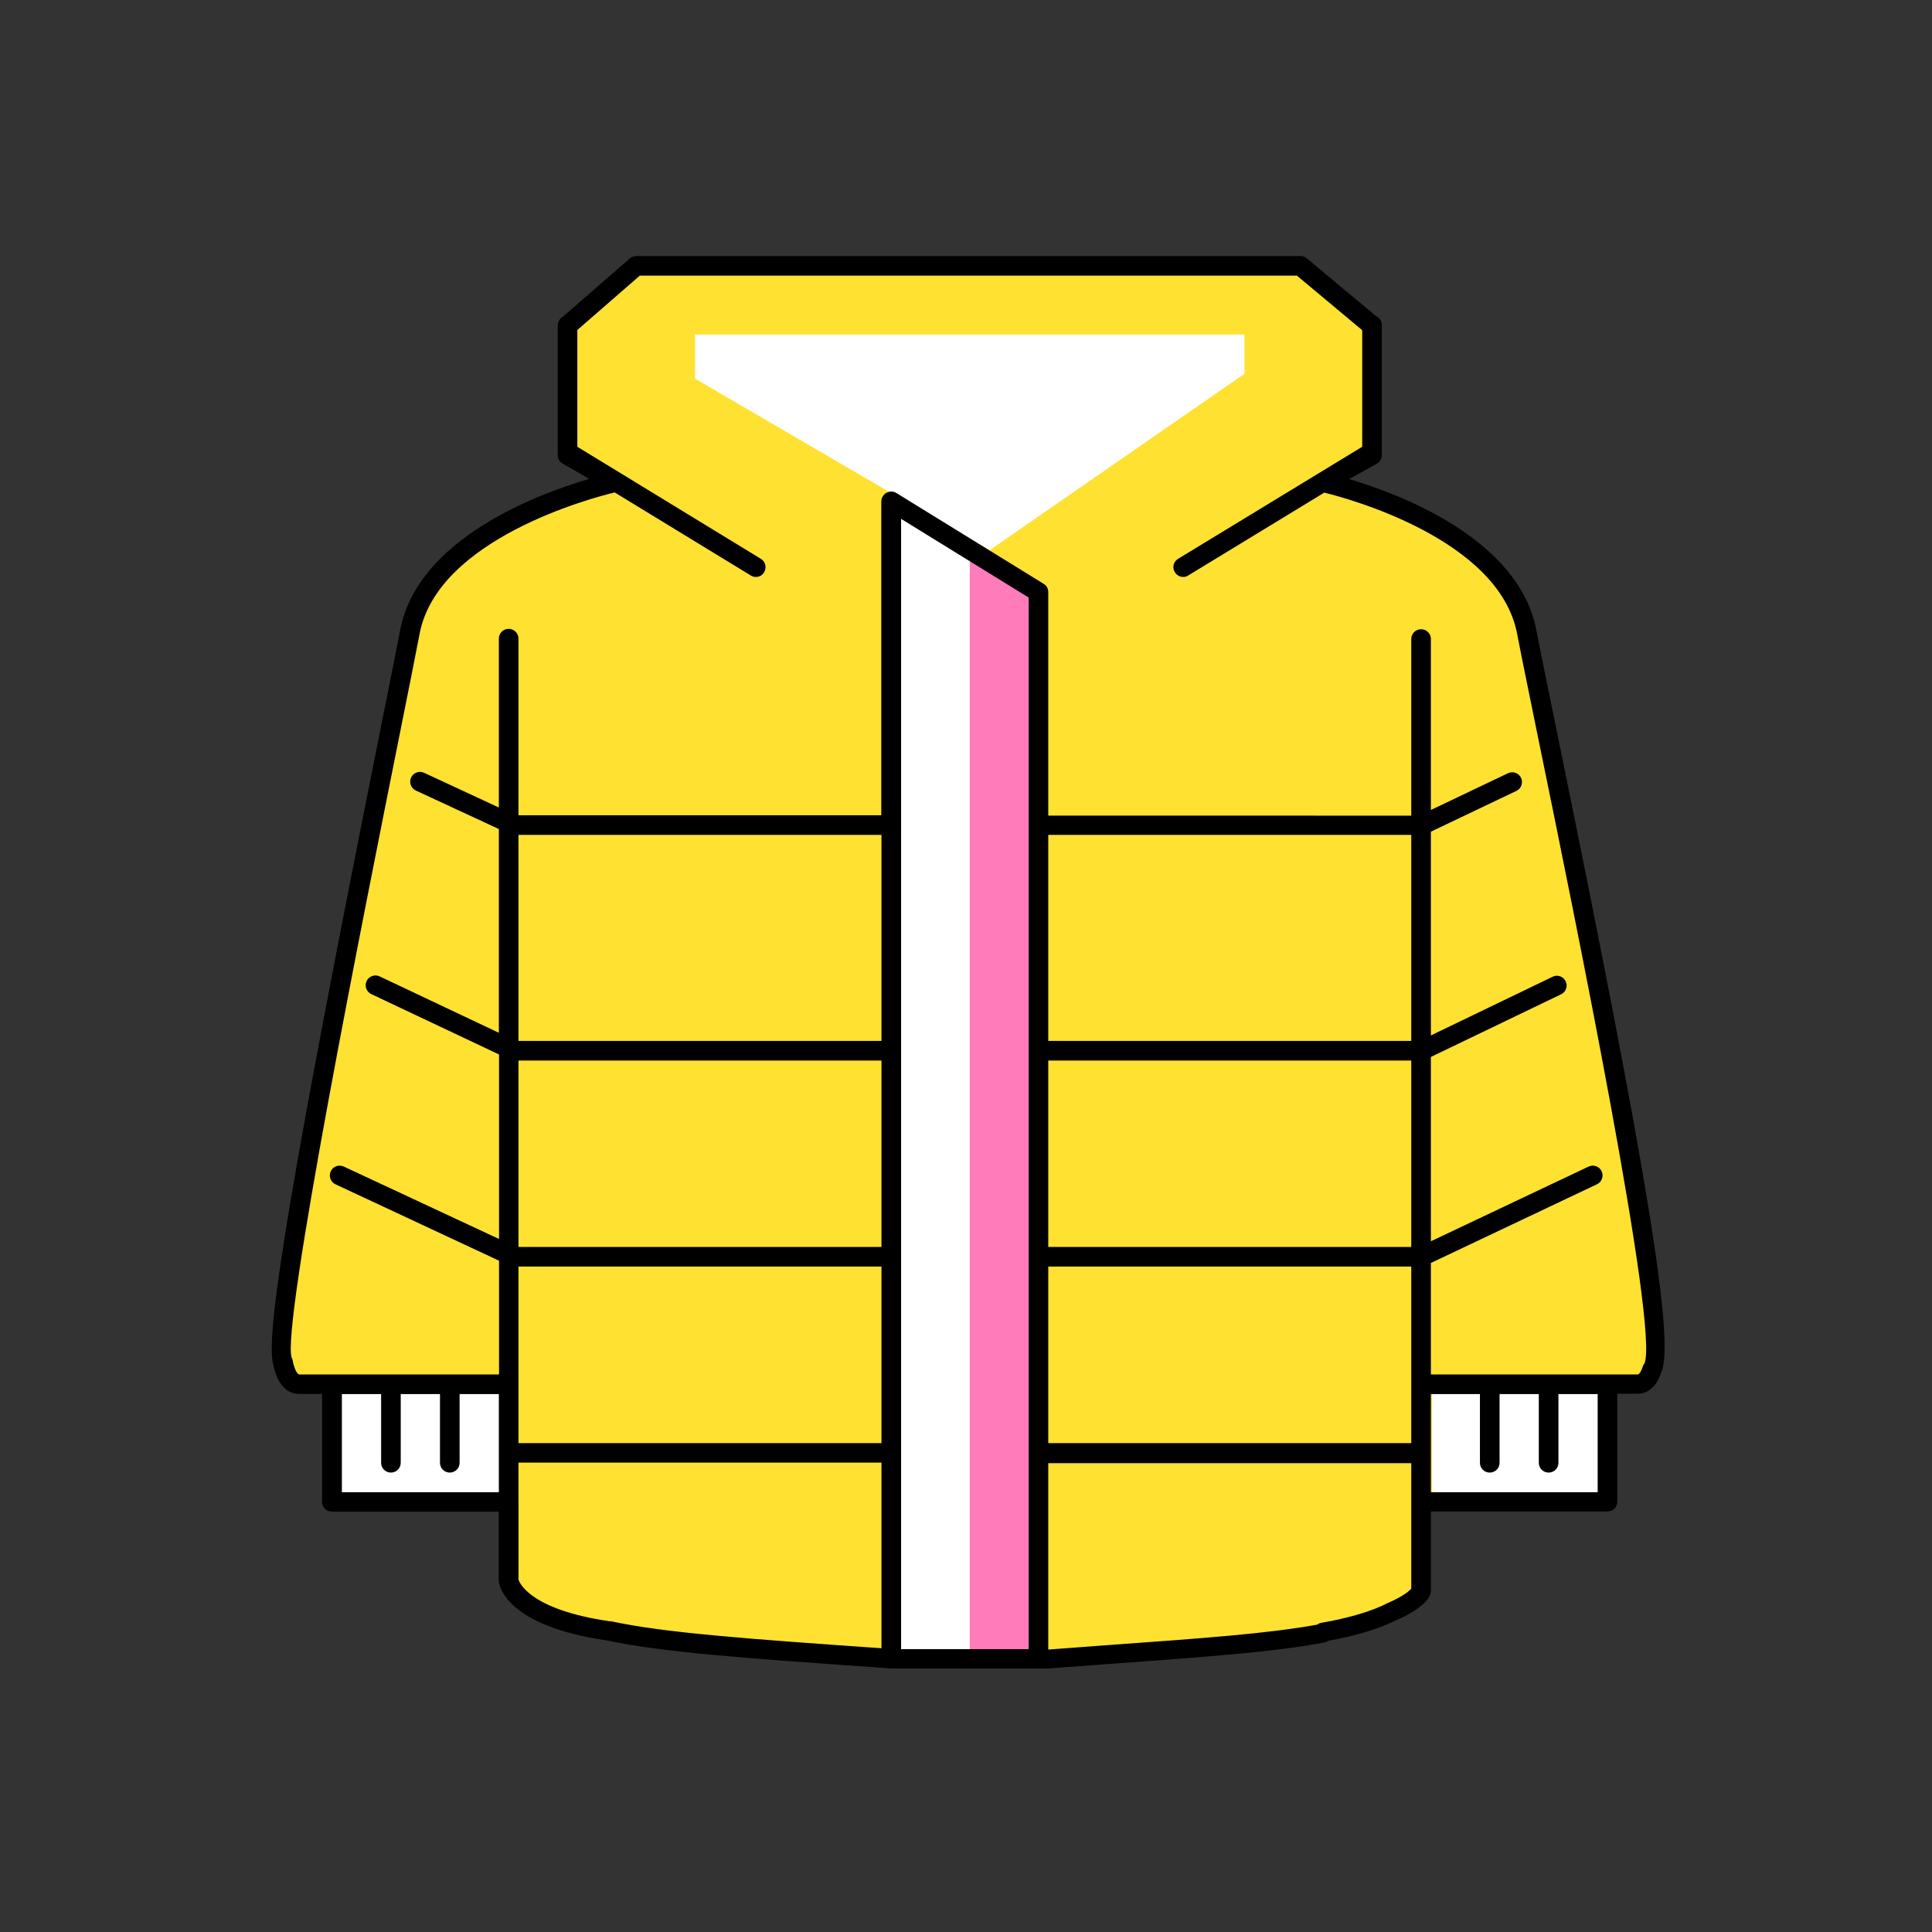
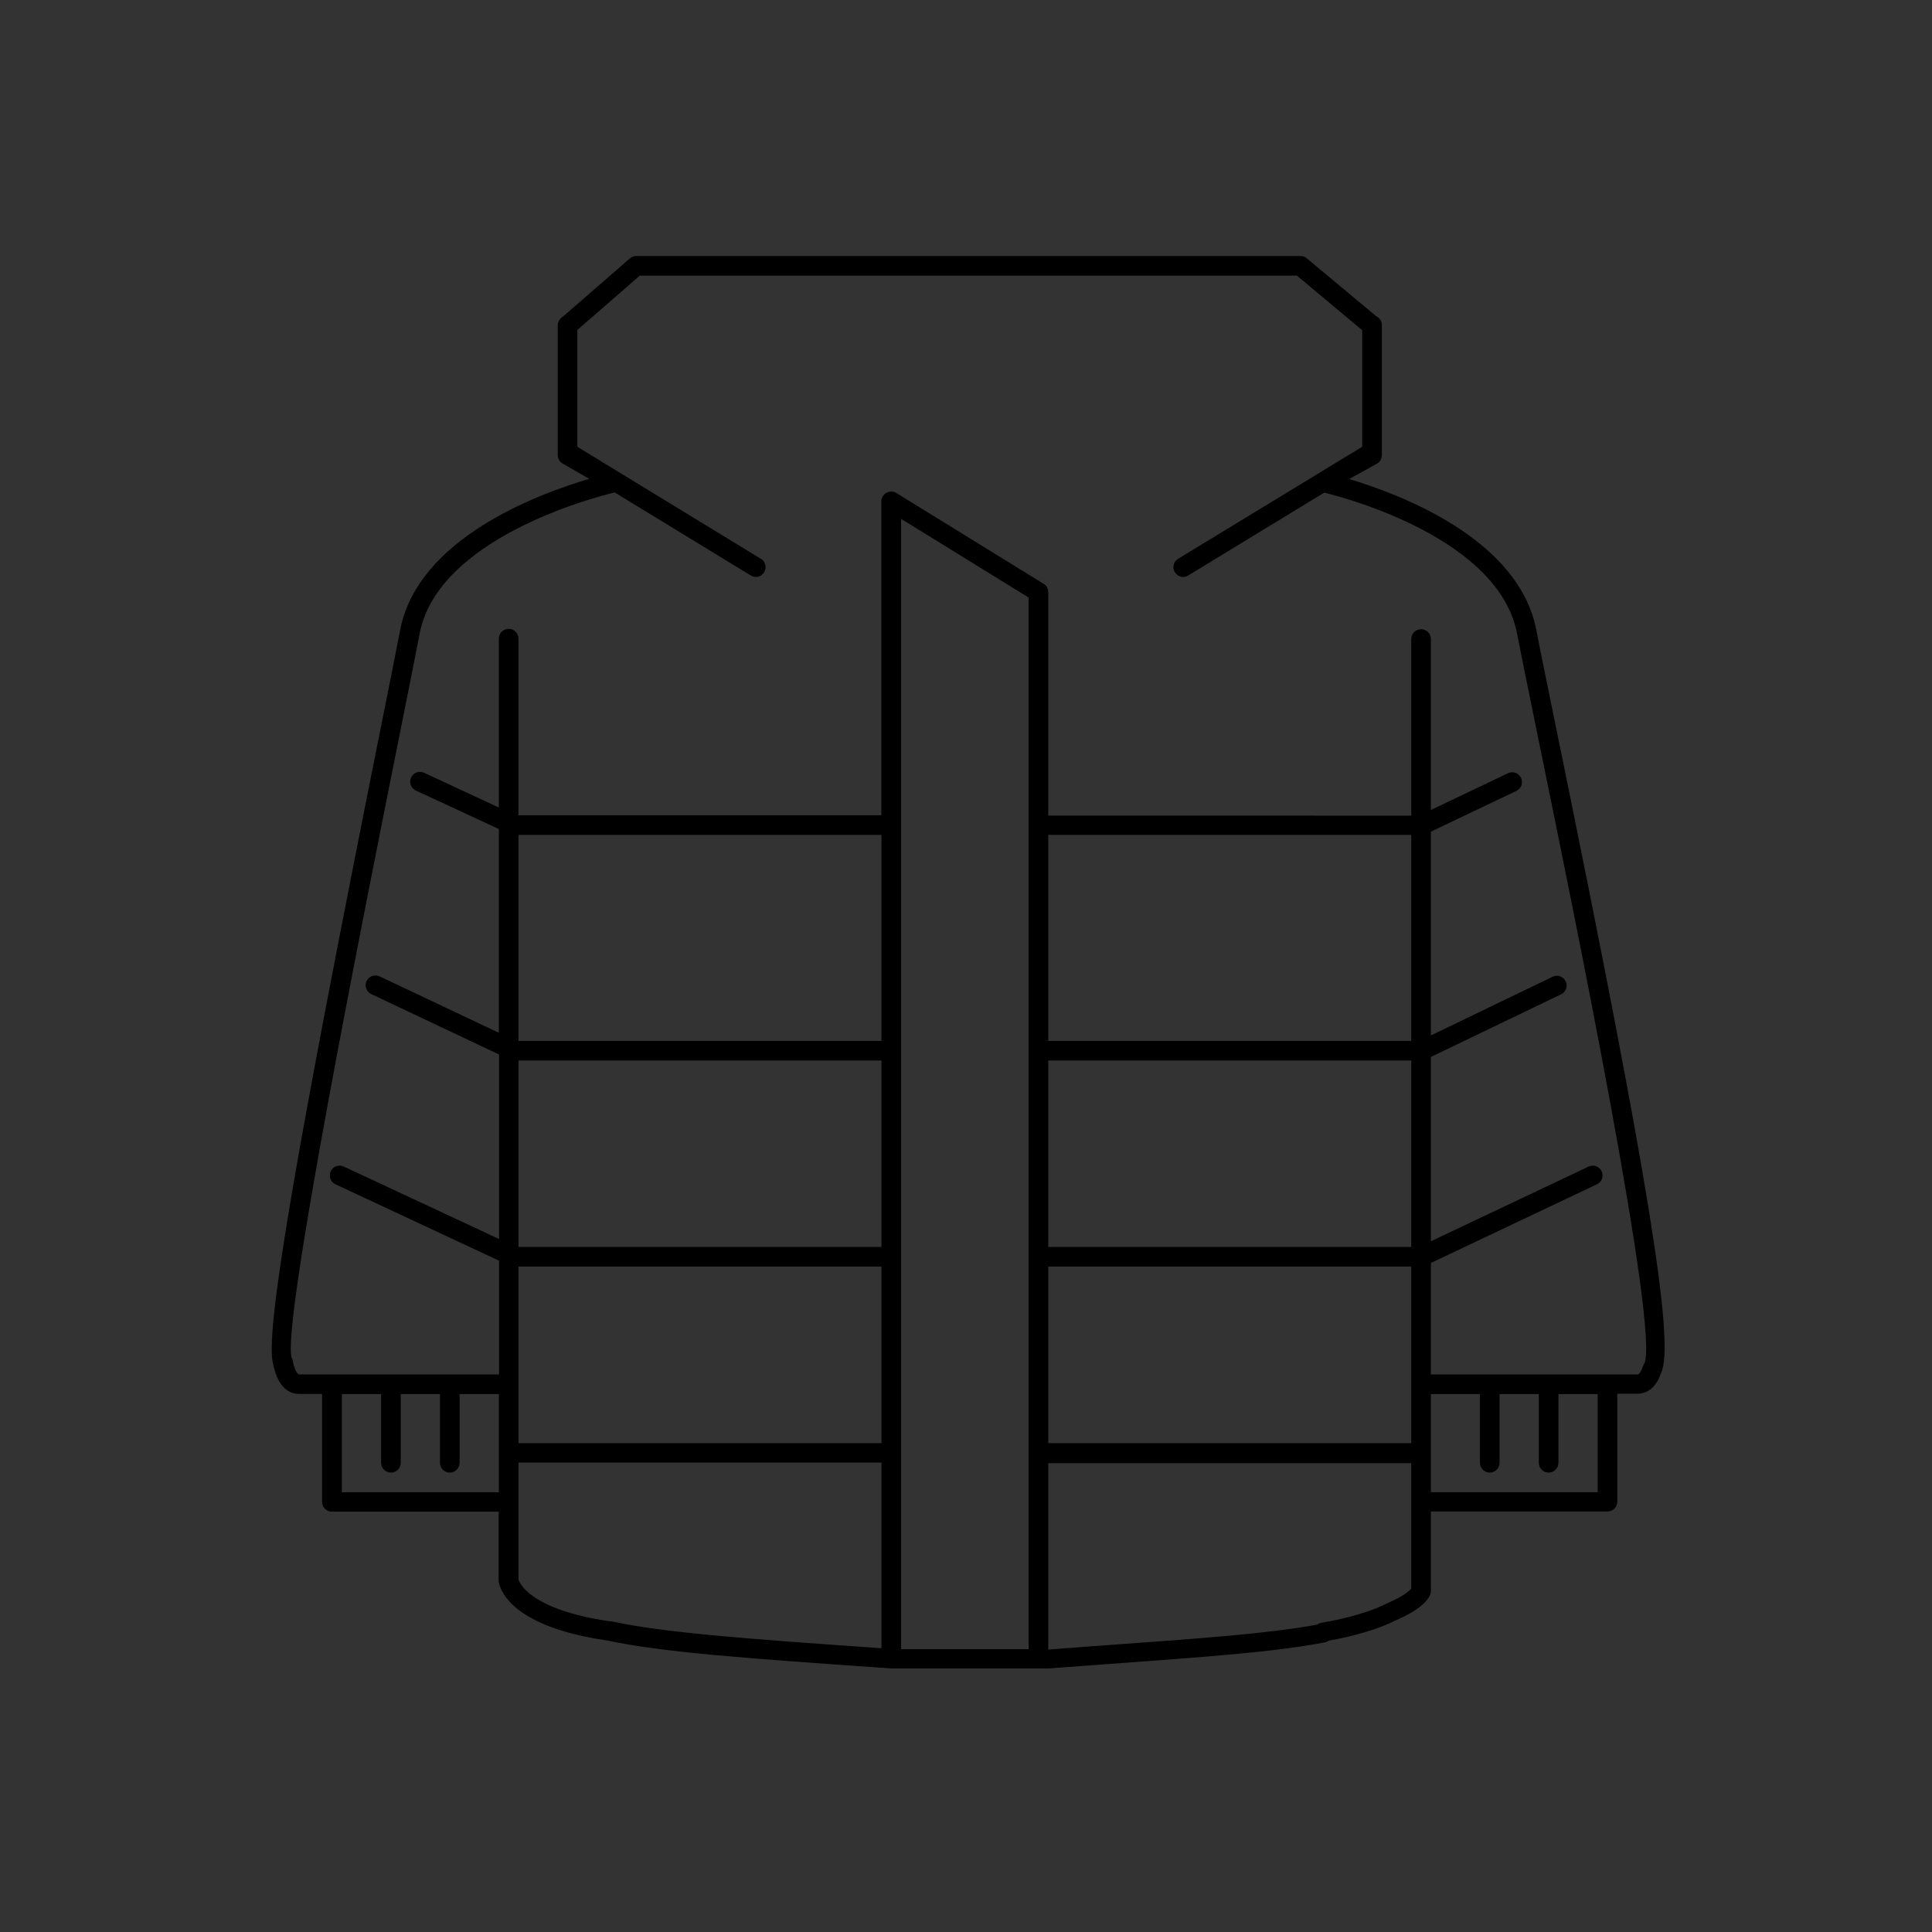
<svg xmlns="http://www.w3.org/2000/svg" t="1760706812910" class="icon" viewBox="0 0 1024 1024" version="1.1" p-id="59496" width="128" height="128">
  <rect x="0" y="0" width="1024" height="1024" fill="#333333" stroke="none" />
-   <path d="M809.2 335c-11.1-58.1-107.9-79.3-107.9-79.3l25.9-14.4v-68.7L689.3 141H337.2l-36.4 31.6v68.7l25.1 14.4s-97.5 21.2-108.7 79.3c-16.6 86.6-96.7 398.7-58.6 398.7h17.3v62.4h98.8v47.3s15.6 34.2 239.2 34.2 239.2-34.2 239.2-34.2v-47.3H852v-62.4h15.8c38.1 0-42-312.2-58.6-398.7z" fill="#FFE131" p-id="59497" />
-   <path d="M176 733.7h93.6v62.4H176zM852.578 796.112h-93.6v-62.4h93.6zM368.4 177.3h291.2v20.8l-135.2 93.6-156-91zM472.4 270.9v608.4h78V317.7z" fill="#FFFFFF" p-id="59498" />
-   <path d="M514 879.3h31.2V312.5L514 296.9z" fill="#FF7BBA" p-id="59499" />
  <path d="M826 391.8c-5.2-25.6-9.4-45.8-11.7-57.8-9.3-48.3-71.8-71.9-99.2-80.1l14.6-8.1c1.7-0.9 2.7-2.7 2.7-4.5v-69.2c0-2-1.3-3.7-3.1-4.6l-36.7-30.6c-0.9-0.8-2.1-1.2-3.3-1.2H337.2c-1.3 0-2.5 0.5-3.4 1.3l-35.3 30.7c-1.7 0.9-2.9 2.9-2.9 4.8v68.7c0 1.9 1 3.6 2.6 4.5l14.1 8.1c-27.5 8.1-90.9 31.7-100.2 80.1-2.2 11.4-5.9 30.1-10.6 53.4-45.9 229.4-61.3 320-56.7 335.9 2.7 12.9 9 15.6 13.8 15.6h12.1V796c0 2.9 2.3 5.2 5.2 5.2h88.4v36.9c0.3 2.4 4 23.7 57.6 31.4 29.3 6.3 74.4 9.5 148.9 14.7l1.5 0.1h83.6c11-0.8 21.3-1.6 31.1-2.3 53.3-3.9 88.5-6.4 115.1-11.5 0.8-0.1 1.5-0.5 2.1-0.9 14.1-2.5 27.1-6.4 35.6-10.8 14.6-6.2 17.7-11.9 18.4-14.1 0.1-0.5 0.2-1 0.2-1.5v-42.1H852c2.9 0 5.2-2.3 5.2-5.2v-57.2h10.6c4 0 9.5-1.9 12.6-11 7.5-15.6-6.8-103.6-54.4-335.9zM181.2 790.9v-52H202v36.4c0 2.9 2.3 5.2 5.2 5.2s5.2-2.3 5.2-5.2v-36.4h20.8v36.4c0 2.9 2.3 5.2 5.2 5.2s5.2-2.3 5.2-5.2v-36.4h20.8v52h-83.2z m374.4-119.6H748v93.6H555.6v-93.6z m0-109.2H748v98.8H555.6v-98.8zM748 551.7H555.6V442.5H748v109.2zM545.2 874.1h-67.6V275l67.6 41.7v557.4zM274.8 671.3h192.4v93.6H274.8v-93.6z m192.4-10.4H274.8v-98.8h192.4v98.8z m0-109.2H274.8V442.5h192.4v109.2zM323.1 859.3c-42.7-6.2-47.9-20.8-48.3-22.1v-62h192.4v98.4c-71.6-5-115.3-8.2-143.3-14.3-0.3 0.1-0.5 0.1-0.8 0zM748 842c-1 1.2-4.2 4.1-12.6 7.7-8.2 4.3-21.3 8.1-35 10.4-0.8 0.1-1.6 0.5-2.3 1-25.8 4.7-60.3 7.2-111.7 10.9-9.8 0.7-20.2 1.5-30.8 2.3v-98.8H748V842z m10.4-51.1v-52h26v36.4c0 2.9 2.3 5.2 5.2 5.2 2.9 0 5.2-2.3 5.2-5.2v-36.4h20.8v36.4c0 2.9 2.3 5.2 5.2 5.2 2.9 0 5.2-2.3 5.2-5.2v-36.4h20.8v52h-88.4z m113.2-68.3c-0.4 0.5-0.7 1.1-0.9 1.7-0.2 0.7-1.4 4.2-2.8 4.2H758.4v-59.1l88-41.7c2.6-1.2 3.7-4.3 2.5-6.9-1.2-2.6-4.3-3.7-6.9-2.5l-83.6 39.6v-97.7l69-33.2c2.6-1.2 3.7-4.4 2.4-6.9-1.2-2.6-4.4-3.7-6.9-2.4l-64.5 31.1v-108l45.3-21.6c2.6-1.2 3.7-4.3 2.5-6.9-1.2-2.6-4.3-3.7-6.9-2.5l-40.9 19.5v-90.6c0-2.9-2.3-5.2-5.2-5.2-2.9 0-5.2 2.3-5.2 5.2v93.6H555.6V313.8c0-1.8-0.9-3.5-2.5-4.4l-78-48.1c-1.6-1-3.6-1-5.3-0.1-1.6 0.9-2.7 2.7-2.7 4.5v166.4H274.8v-93.6c0-2.9-2.3-5.2-5.2-5.2s-5.2 2.3-5.2 5.2V428l-39.6-18.4c-2.6-1.2-5.7-0.1-6.9 2.5-1.2 2.6-0.1 5.7 2.5 6.9l44 20.4v108l-63.2-29.9c-2.6-1.2-5.7-0.1-6.9 2.5-1.2 2.6-0.1 5.7 2.5 6.9l67.7 32v97.8l-82.3-38.4c-2.6-1.2-5.7-0.1-6.9 2.5-1.2 2.6-0.1 5.7 2.5 6.9l86.7 40.5v60.3H158.7c-1 0-2.6-2.3-3.6-7.5-0.1-0.6-0.1-0.8-0.5-1.3C149 703 193 483.3 211.8 389.4c4.7-23.3 8.4-42.1 10.6-53.5 9.7-50.6 92.1-72.2 103.4-74.9l72.1 44c0.8 0.5 1.8 0.8 2.7 0.8 1.8 0 3.5-0.9 4.4-2.5 1.5-2.4 0.7-5.7-1.7-7.1L306 236.8v-61.9l33.1-28.8h348.3L722 175v61.8l-97.6 59.4c-2.5 1.5-3.2 4.7-1.7 7.1 1 1.6 2.7 2.5 4.4 2.5 0.9 0 1.9-0.2 2.7-0.8l72.1-43.9c12.7 3.1 92.6 24.7 102.2 74.8 2.3 12.1 6.5 32.3 11.7 57.9 19.1 93.1 63.6 310.5 55.8 328.8z" p-id="59500" />
</svg>